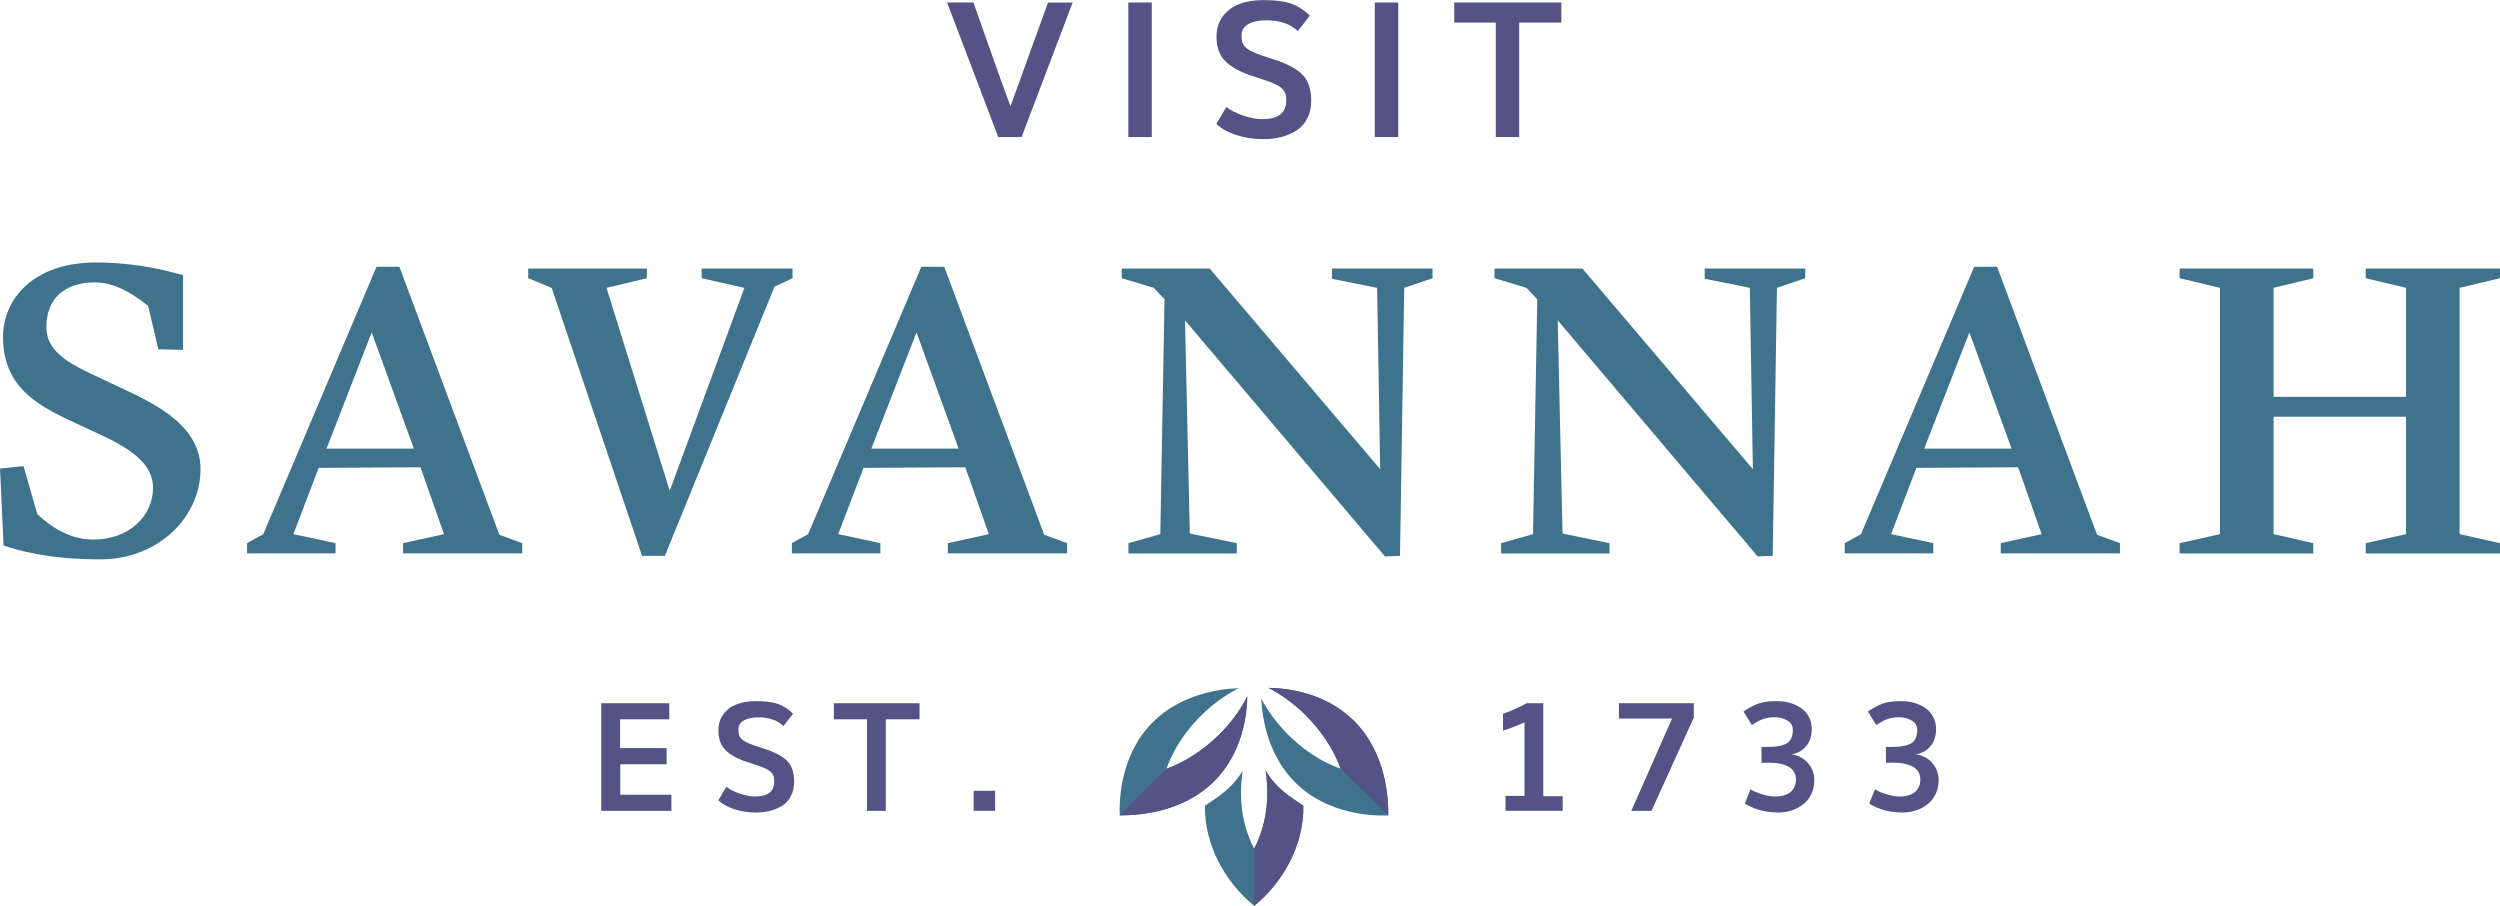
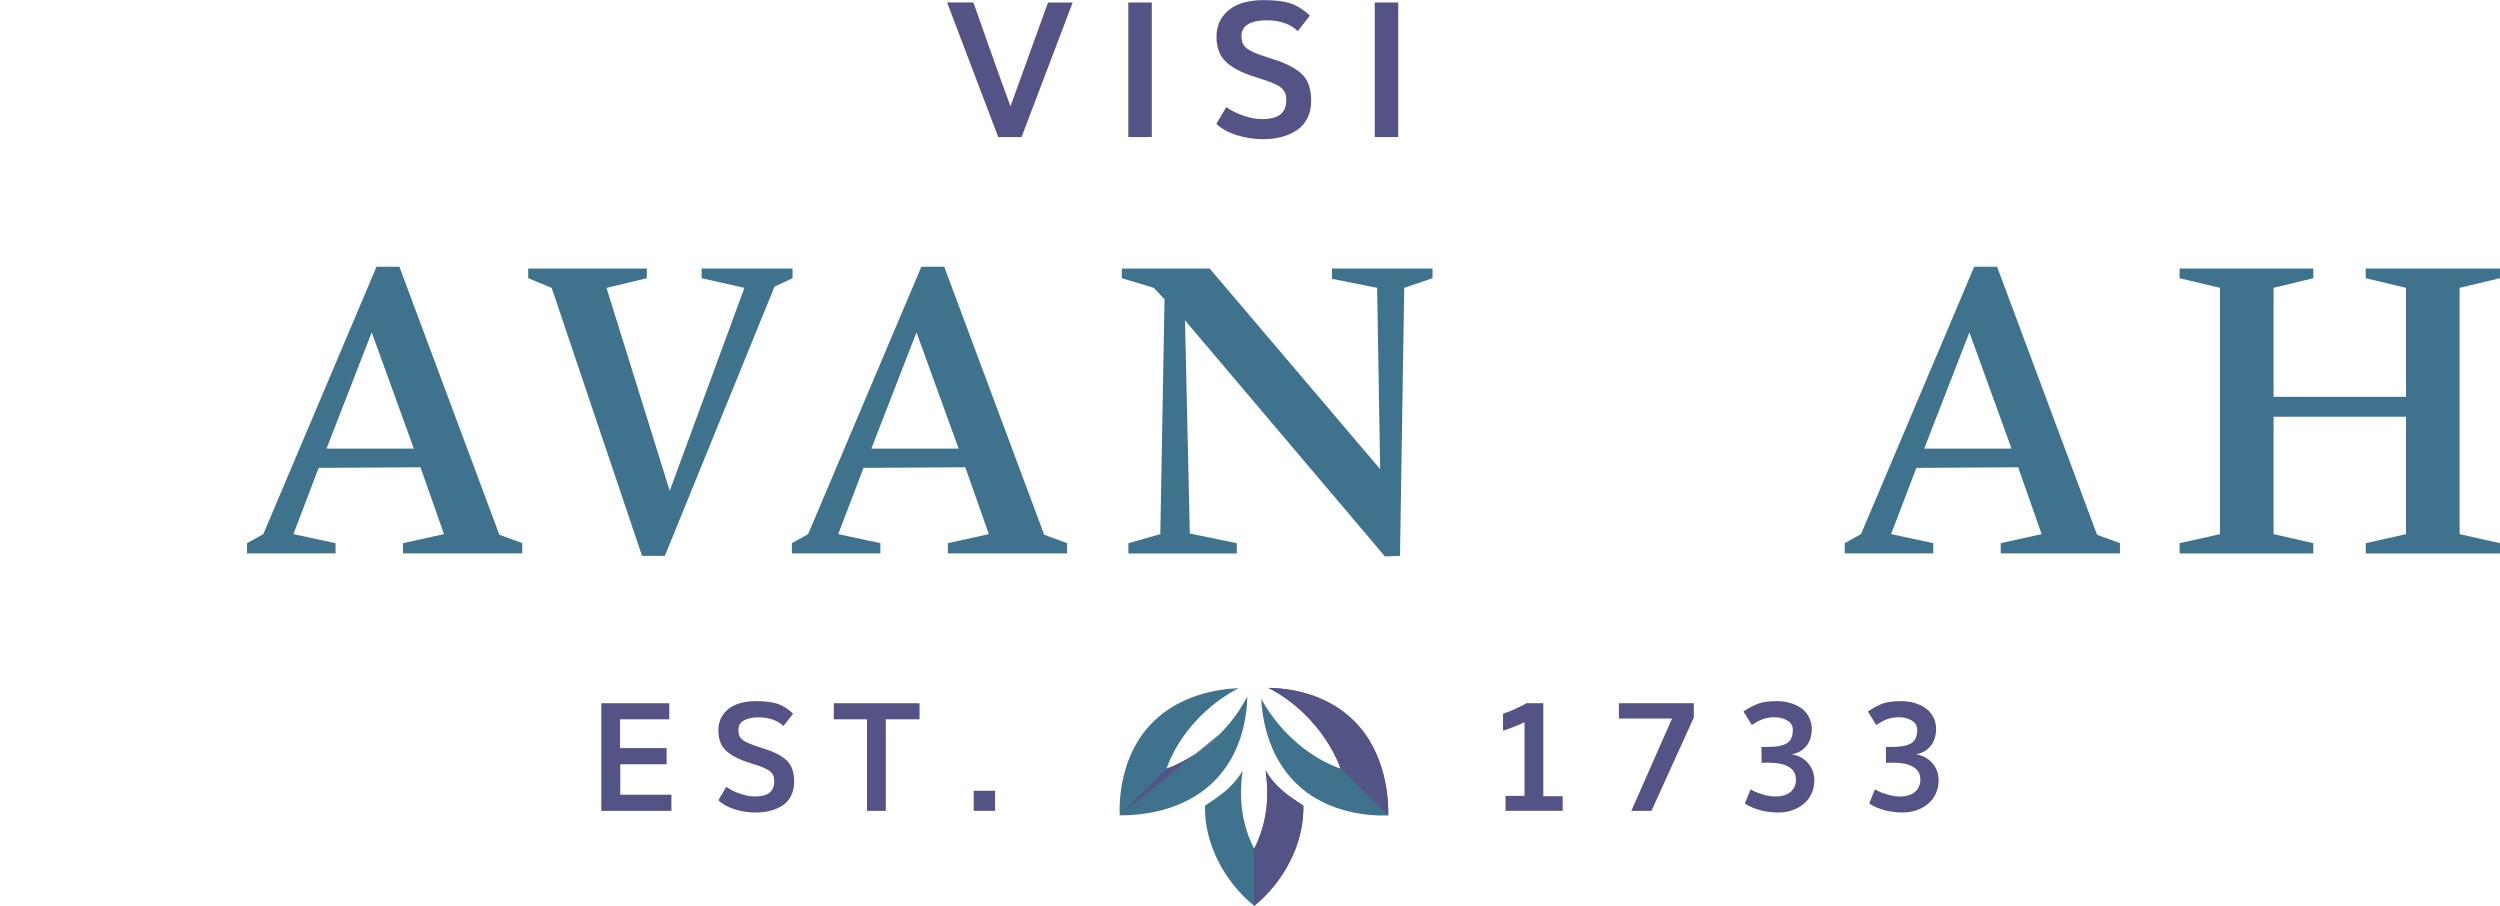
<svg xmlns="http://www.w3.org/2000/svg" id="Layer_2" viewBox="0 0 551.64 199.88">
  <defs>
    <style>
      .cls-1 {
        fill: none;
      }

      .cls-2 {
        fill: #3f738d;
      }

      .cls-3 {
        fill: #535386;
      }

      .cls-4 {
        clip-path: url(#clippath);
      }
    </style>
    <clipPath id="clippath">
      <rect class="cls-1" width="551.64" height="199.88" />
    </clipPath>
  </defs>
  <g id="Layer_1-2" data-name="Layer_1">
    <g class="cls-4">
      <path class="cls-3" d="M220.27,30.24L208.98.55h5.81c.3.85,1.46,4.13,3.48,9.85,2.02,5.72,3.58,10.08,4.7,13.06,1.18-3.25,3.94-10.89,8.28-22.9h5.44l-11.28,29.69h-5.14Z" />
      <rect class="cls-3" x="248.97" y=".55" width="5.18" height="29.69" />
      <path class="cls-3" d="M278.75,30.71c-2.04,0-4-.3-5.89-.9-1.89-.6-3.38-1.43-4.46-2.48l2.2-3.72c.97.75,2.22,1.38,3.76,1.9,1.54.52,2.9.78,4.07.78,1.84,0,3.19-.34,4.07-1.02.87-.68,1.32-1.71,1.32-3.1,0-.55-.04-.98-.13-1.32-.08-.34-.27-.68-.55-1.04-.28-.36-.71-.69-1.27-.99-.56-.31-1.32-.63-2.27-.97-.41-.14-1.09-.36-2.06-.68-.97-.31-1.69-.55-2.13-.71-2.45-.92-4.22-2.02-5.33-3.27-1.1-1.25-1.65-2.96-1.65-5.1,0-1.74.46-3.23,1.38-4.47.92-1.23,2.14-2.14,3.66-2.73,1.53-.59,3.27-.87,5.23-.87,2.65,0,4.71.25,6.17.77,1.47.52,2.86,1.4,4.16,2.65l-2.65,3.43c-1.67-1.6-3.99-2.39-6.96-2.39-1.62,0-2.93.27-3.95.83-1.01.56-1.52,1.41-1.52,2.55,0,.55.05,1.01.14,1.37.1.36.3.71.61,1.06.3.34.74.66,1.31.96.57.29,1.34.61,2.29.94.34.12,1.05.36,2.13.71,1.08.34,1.88.62,2.41.83,2.41.97,4.1,2.07,5.05,3.32.95,1.25,1.43,2.99,1.43,5.21,0,1.49-.29,2.78-.88,3.91-.58,1.12-1.38,2-2.39,2.64-1.01.64-2.12,1.11-3.34,1.43-1.22.31-2.54.47-3.95.47" />
      <rect class="cls-3" x="303.35" y=".55" width="5.18" height="29.69" />
-       <polygon class="cls-3" points="330.05 30.24 330.05 4.99 320.89 4.99 320.89 .55 344.52 .55 344.52 4.99 335.22 4.99 335.22 30.24 330.05 30.24" />
-       <path class="cls-2" d="M40.39,60.72v16.48l-5.45-.13-2.25-9.57c-1.73-1.33-6.38-5.19-11.7-5.19-6.91,0-10.76,3.72-10.76,9.83,0,6.78,7.71,9.17,15.28,12.89,6.65,3.19,18.74,7.98,18.74,18.47s-9.17,19.93-22.2,19.93c-11.69,0-18.47-2.13-21.26-3.05L0,103.38l5.19-.53,3.05,10.63c1.86,1.6,6.12,5.58,12.36,5.58,7.71,0,13.16-5.05,13.16-11.43,0-7.31-9.44-10.63-17.01-14.22-7.31-3.46-16.08-7.31-16.08-19.01,0-8.5,6.77-16.48,20.46-16.48,9.17,0,15.81,1.86,19.27,2.79" />
      <path class="cls-2" d="M54.51,119.85l3.59-1.99,24.98-59h5.05l22.06,59.14,5.05,1.85v2.26h-26.31v-2.26l9.04-1.99-5.19-14.75-22.46.13-5.58,14.62,9.3,1.99v2.26h-19.53v-2.26ZM91.32,98.99l-9.3-25.65-9.97,25.65h19.27Z" />
      <polygon class="cls-2" points="154.82 61.39 154.82 59.26 174.88 59.26 174.88 61.39 170.9 63.25 146.71 122.65 141.67 122.65 121.73 63.52 116.55 61.39 116.55 59.26 142.73 59.26 142.73 61.39 133.83 63.52 147.78 108.3 164.26 63.52 154.82 61.39" />
      <path class="cls-2" d="M174.73,119.85l3.59-1.99,24.98-59h5.05l22.06,59.14,5.05,1.85v2.26h-26.31v-2.26l9.04-1.99-5.19-14.75-22.46.13-5.58,14.62,9.3,1.99v2.26h-19.53v-2.26ZM211.53,98.99l-9.3-25.65-9.96,25.65h19.26Z" />
      <polygon class="cls-2" points="261.48 70.69 262.54 117.73 272.91 119.86 272.91 122.12 248.99 122.12 248.99 119.86 256.03 117.86 256.96 66.04 254.57 63.51 247.53 61.39 247.53 59.26 266.93 59.26 304.54 103.52 303.87 63.51 293.91 61.52 293.91 59.26 316.1 59.26 316.1 61.39 309.85 63.51 308.92 122.65 305.6 122.78 261.48 70.69" />
-       <polygon class="cls-2" points="343.72 70.69 344.78 117.73 355.15 119.86 355.15 122.12 331.23 122.12 331.23 119.86 338.27 117.86 339.21 66.04 336.81 63.51 329.77 61.39 329.77 59.26 349.17 59.26 386.78 103.52 386.11 63.51 376.15 61.52 376.15 59.26 398.34 59.26 398.34 61.39 392.09 63.51 391.16 122.65 387.84 122.78 343.72 70.69" />
      <path class="cls-2" d="M407.05,119.85l3.59-1.99,24.98-59h5.05l22.06,59.14,5.05,1.85v2.26h-26.31v-2.26l9.03-1.99-5.18-14.75-22.46.13-5.58,14.62,9.31,1.99v2.26h-19.54v-2.26ZM443.86,98.99l-9.3-25.65-9.97,25.65h19.27Z" />
      <polygon class="cls-2" points="501.68 117.86 510.44 119.86 510.44 122.12 480.94 122.12 480.94 119.86 489.85 117.86 489.85 63.51 480.94 61.39 480.94 59.26 510.44 59.26 510.44 61.39 501.68 63.51 501.68 87.56 530.9 87.56 530.9 63.51 522.01 61.39 522.01 59.26 551.64 59.26 551.64 61.39 542.73 63.51 542.73 117.86 551.64 119.86 551.64 122.12 522.01 122.12 522.01 119.86 530.9 117.86 530.9 91.95 501.68 91.95 501.68 117.86" />
      <polygon class="cls-3" points="132.68 178.92 132.68 155.17 147.68 155.17 147.68 158.72 136.82 158.72 136.82 165.07 147.09 165.07 147.09 168.64 136.87 168.64 136.87 175.36 148.15 175.36 148.15 178.92 132.68 178.92" />
      <path class="cls-3" d="M166.8,179.29c-1.63,0-3.2-.24-4.72-.72-1.51-.48-2.7-1.14-3.57-1.99l1.76-2.97c.77.6,1.77,1.11,3.01,1.52,1.23.41,2.32.62,3.25.62,1.46,0,2.55-.27,3.25-.82.7-.54,1.05-1.37,1.05-2.48,0-.43-.03-.78-.1-1.05-.06-.27-.21-.55-.43-.83-.23-.29-.57-.56-1.02-.8-.45-.24-1.06-.5-1.82-.78-.33-.11-.88-.29-1.66-.54s-1.34-.44-1.71-.57c-1.95-.74-3.37-1.62-4.25-2.62-.88-1.01-1.32-2.37-1.32-4.09,0-1.39.36-2.58,1.1-3.57.73-.99,1.71-1.72,2.93-2.19,1.22-.47,2.61-.7,4.18-.7,2.12,0,3.76.2,4.94.62,1.18.42,2.29,1.13,3.33,2.13l-2.12,2.74c-1.34-1.27-3.19-1.91-5.56-1.91-1.29,0-2.34.22-3.16.67-.81.45-1.22,1.13-1.22,2.04,0,.45.03.82.11,1.11s.24.57.48.85c.24.28.59.53,1.05.76.46.24,1.07.49,1.83.76.27.1.84.29,1.7.56.87.28,1.51.5,1.93.66,1.94.77,3.29,1.66,4.05,2.66.76,1,1.14,2.39,1.14,4.18,0,1.18-.24,2.23-.71,3.12-.46.9-1.1,1.6-1.9,2.11-.8.51-1.7.9-2.68,1.14-.97.25-2.03.38-3.16.38" />
      <polygon class="cls-3" points="191.31 178.92 191.31 158.72 183.99 158.72 183.99 155.17 202.9 155.17 202.9 158.72 195.46 158.72 195.46 178.92 191.31 178.92" />
      <rect class="cls-3" x="214.85" y="174.49" width="4.73" height="4.42" />
      <path class="cls-3" d="M332.2,178.92v-3.3h4.19v-16.25c-1.55.73-3.14,1.35-4.74,1.86v-3.75c1.6-.51,3.34-1.29,5.22-2.32h3.67v20.52h4.28v3.23h-12.62Z" />
      <polygon class="cls-3" points="359.96 178.92 368.95 158.55 357.22 158.55 357.22 155.17 373.75 155.17 373.75 158.33 364.41 178.92 359.96 178.92" />
      <path class="cls-3" d="M392.44,179.29c-.9,0-1.78-.07-2.62-.21-.84-.13-1.55-.3-2.1-.5-.56-.2-1.05-.39-1.48-.59-.43-.2-.74-.37-.94-.51l-.29-.2,1.25-3.11c.17.1.45.26.86.46.41.2,1.07.44,1.99.71.92.27,1.79.41,2.62.41,1.46,0,2.59-.34,3.37-1,.78-.67,1.18-1.59,1.18-2.76,0-1.24-.53-2.16-1.59-2.78-1.06-.62-2.53-.92-4.42-.92h-.52l-1.05.04-.03-3.51h1.18c2.11,0,3.6-.28,4.46-.83.87-.55,1.29-1.55,1.29-2.97,0-.87-.41-1.55-1.22-2.04-.81-.48-1.75-.72-2.81-.72-.52,0-1.01.04-1.48.13-.46.08-.89.2-1.27.36-.38.15-.69.3-.93.43-.24.12-.51.28-.8.46-.29.19-.47.3-.54.34l-1.84-2.99c1.27-.85,2.4-1.43,3.39-1.78.98-.34,2.32-.5,4.02-.5,1,0,1.95.13,2.86.39.9.26,1.71.64,2.43,1.13.72.5,1.3,1.14,1.72,1.95.43.8.65,1.71.65,2.73,0,.83-.15,1.63-.43,2.38-.29.76-.78,1.42-1.47,2.02-.69.59-1.53.97-2.53,1.12,1.55.28,2.77.95,3.66,2.02.89,1.06,1.33,2.3,1.33,3.72,0,1.09-.22,2.09-.64,2.99-.43.91-1.01,1.66-1.73,2.25-.73.59-1.56,1.05-2.51,1.38-.95.33-1.96.49-3.01.49" />
      <path class="cls-3" d="M419.87,179.29c-.9,0-1.77-.07-2.62-.21-.85-.13-1.55-.3-2.09-.5-.56-.2-1.05-.39-1.48-.59-.43-.2-.74-.37-.93-.51l-.29-.2,1.25-3.11c.16.1.45.26.86.46.4.2,1.06.44,1.99.71.92.27,1.79.41,2.62.41,1.46,0,2.6-.34,3.37-1,.78-.67,1.18-1.59,1.18-2.76,0-1.24-.52-2.16-1.59-2.78-1.06-.62-2.53-.92-4.42-.92h-.52l-1.04.04-.04-3.51h1.17c2.11,0,3.6-.28,4.46-.83.87-.55,1.3-1.55,1.3-2.97,0-.87-.41-1.55-1.22-2.04-.81-.48-1.76-.72-2.82-.72-.51,0-1.01.04-1.47.13-.47.08-.9.2-1.27.36-.38.15-.69.3-.93.43-.24.12-.5.28-.8.46-.29.19-.47.3-.54.34l-1.84-2.99c1.27-.85,2.4-1.43,3.38-1.78.99-.34,2.33-.5,4.02-.5,1,0,1.95.13,2.85.39.9.26,1.71.64,2.43,1.13.72.5,1.29,1.14,1.73,1.95.43.8.64,1.71.64,2.73,0,.83-.15,1.63-.43,2.38-.29.76-.78,1.42-1.46,2.02-.7.59-1.54.97-2.54,1.12,1.55.28,2.77.95,3.66,2.02.89,1.06,1.33,2.3,1.33,3.72,0,1.09-.22,2.09-.64,2.99-.43.91-1.01,1.66-1.74,2.25-.72.59-1.56,1.05-2.51,1.38-.95.33-1.95.49-3.01.49" />
      <path class="cls-2" d="M279.27,170.02c.85,6.04.28,11.75-2.53,17.26-2.82-5.51-3.39-11.22-2.54-17.26-2.05,3.58-4.88,5.5-8.32,7.76-.16,8.45,4.35,16.82,10.86,22.11,6.5-5.29,11.01-13.65,10.85-22.11-3.44-2.26-6.27-4.18-8.32-7.76" />
      <path class="cls-2" d="M269.15,161.96c-5.81,5.81-11.73,7.64-11.73,7.64,0,0,1.65-5.74,7.46-11.55,3.09-3.1,6.19-5.04,8.43-6.2-4.46.17-12.81,1.39-18.95,7.52-7.13,7.13-7.42,17.09-7.29,20.54,3.53.02,13.69-.39,20.86-7.55,6.15-6.15,7.21-14.34,7.3-18.7-1.12,2.19-3,5.23-6.08,8.3" />
-       <path class="cls-3" d="M269.15,161.96c-5.81,5.81-11.73,7.64-11.73,7.64l-10.35,10.31c3.53.02,13.69-.39,20.86-7.55,6.15-6.15,7.21-14.34,7.3-18.7-1.12,2.19-3,5.23-6.08,8.3" />
+       <path class="cls-3" d="M269.15,161.96c-5.81,5.81-11.73,7.64-11.73,7.64l-10.35,10.31" />
      <path class="cls-2" d="M298.78,159.09c-6.23-6.23-14.58-7.24-18.93-7.31,2.2,1.11,5.23,3,8.31,6.08,5.81,5.81,7.64,11.73,7.64,11.73,0,0-5.74-1.65-11.56-7.47-2.87-2.87-4.77-5.77-5.95-7.97.24,4.56,1.55,12.54,7.49,18.49,7.13,7.13,17.1,7.42,20.54,7.29.08-3.51-.38-13.69-7.54-20.85" />
      <path class="cls-3" d="M298.78,159.09c-6.23-6.23-14.58-7.24-18.93-7.31,2.2,1.11,5.23,3,8.31,6.08,5.81,5.81,7.64,11.73,7.64,11.73l10.52,10.34c.08-3.51-.38-13.69-7.54-20.85" />
      <path class="cls-3" d="M276.74,187.28c2.82-5.51,3.39-11.22,2.53-17.26,2.05,3.58,4.88,5.5,8.32,7.76.16,8.46-4.35,16.82-10.85,22.11v-12.6Z" />
    </g>
  </g>
</svg>